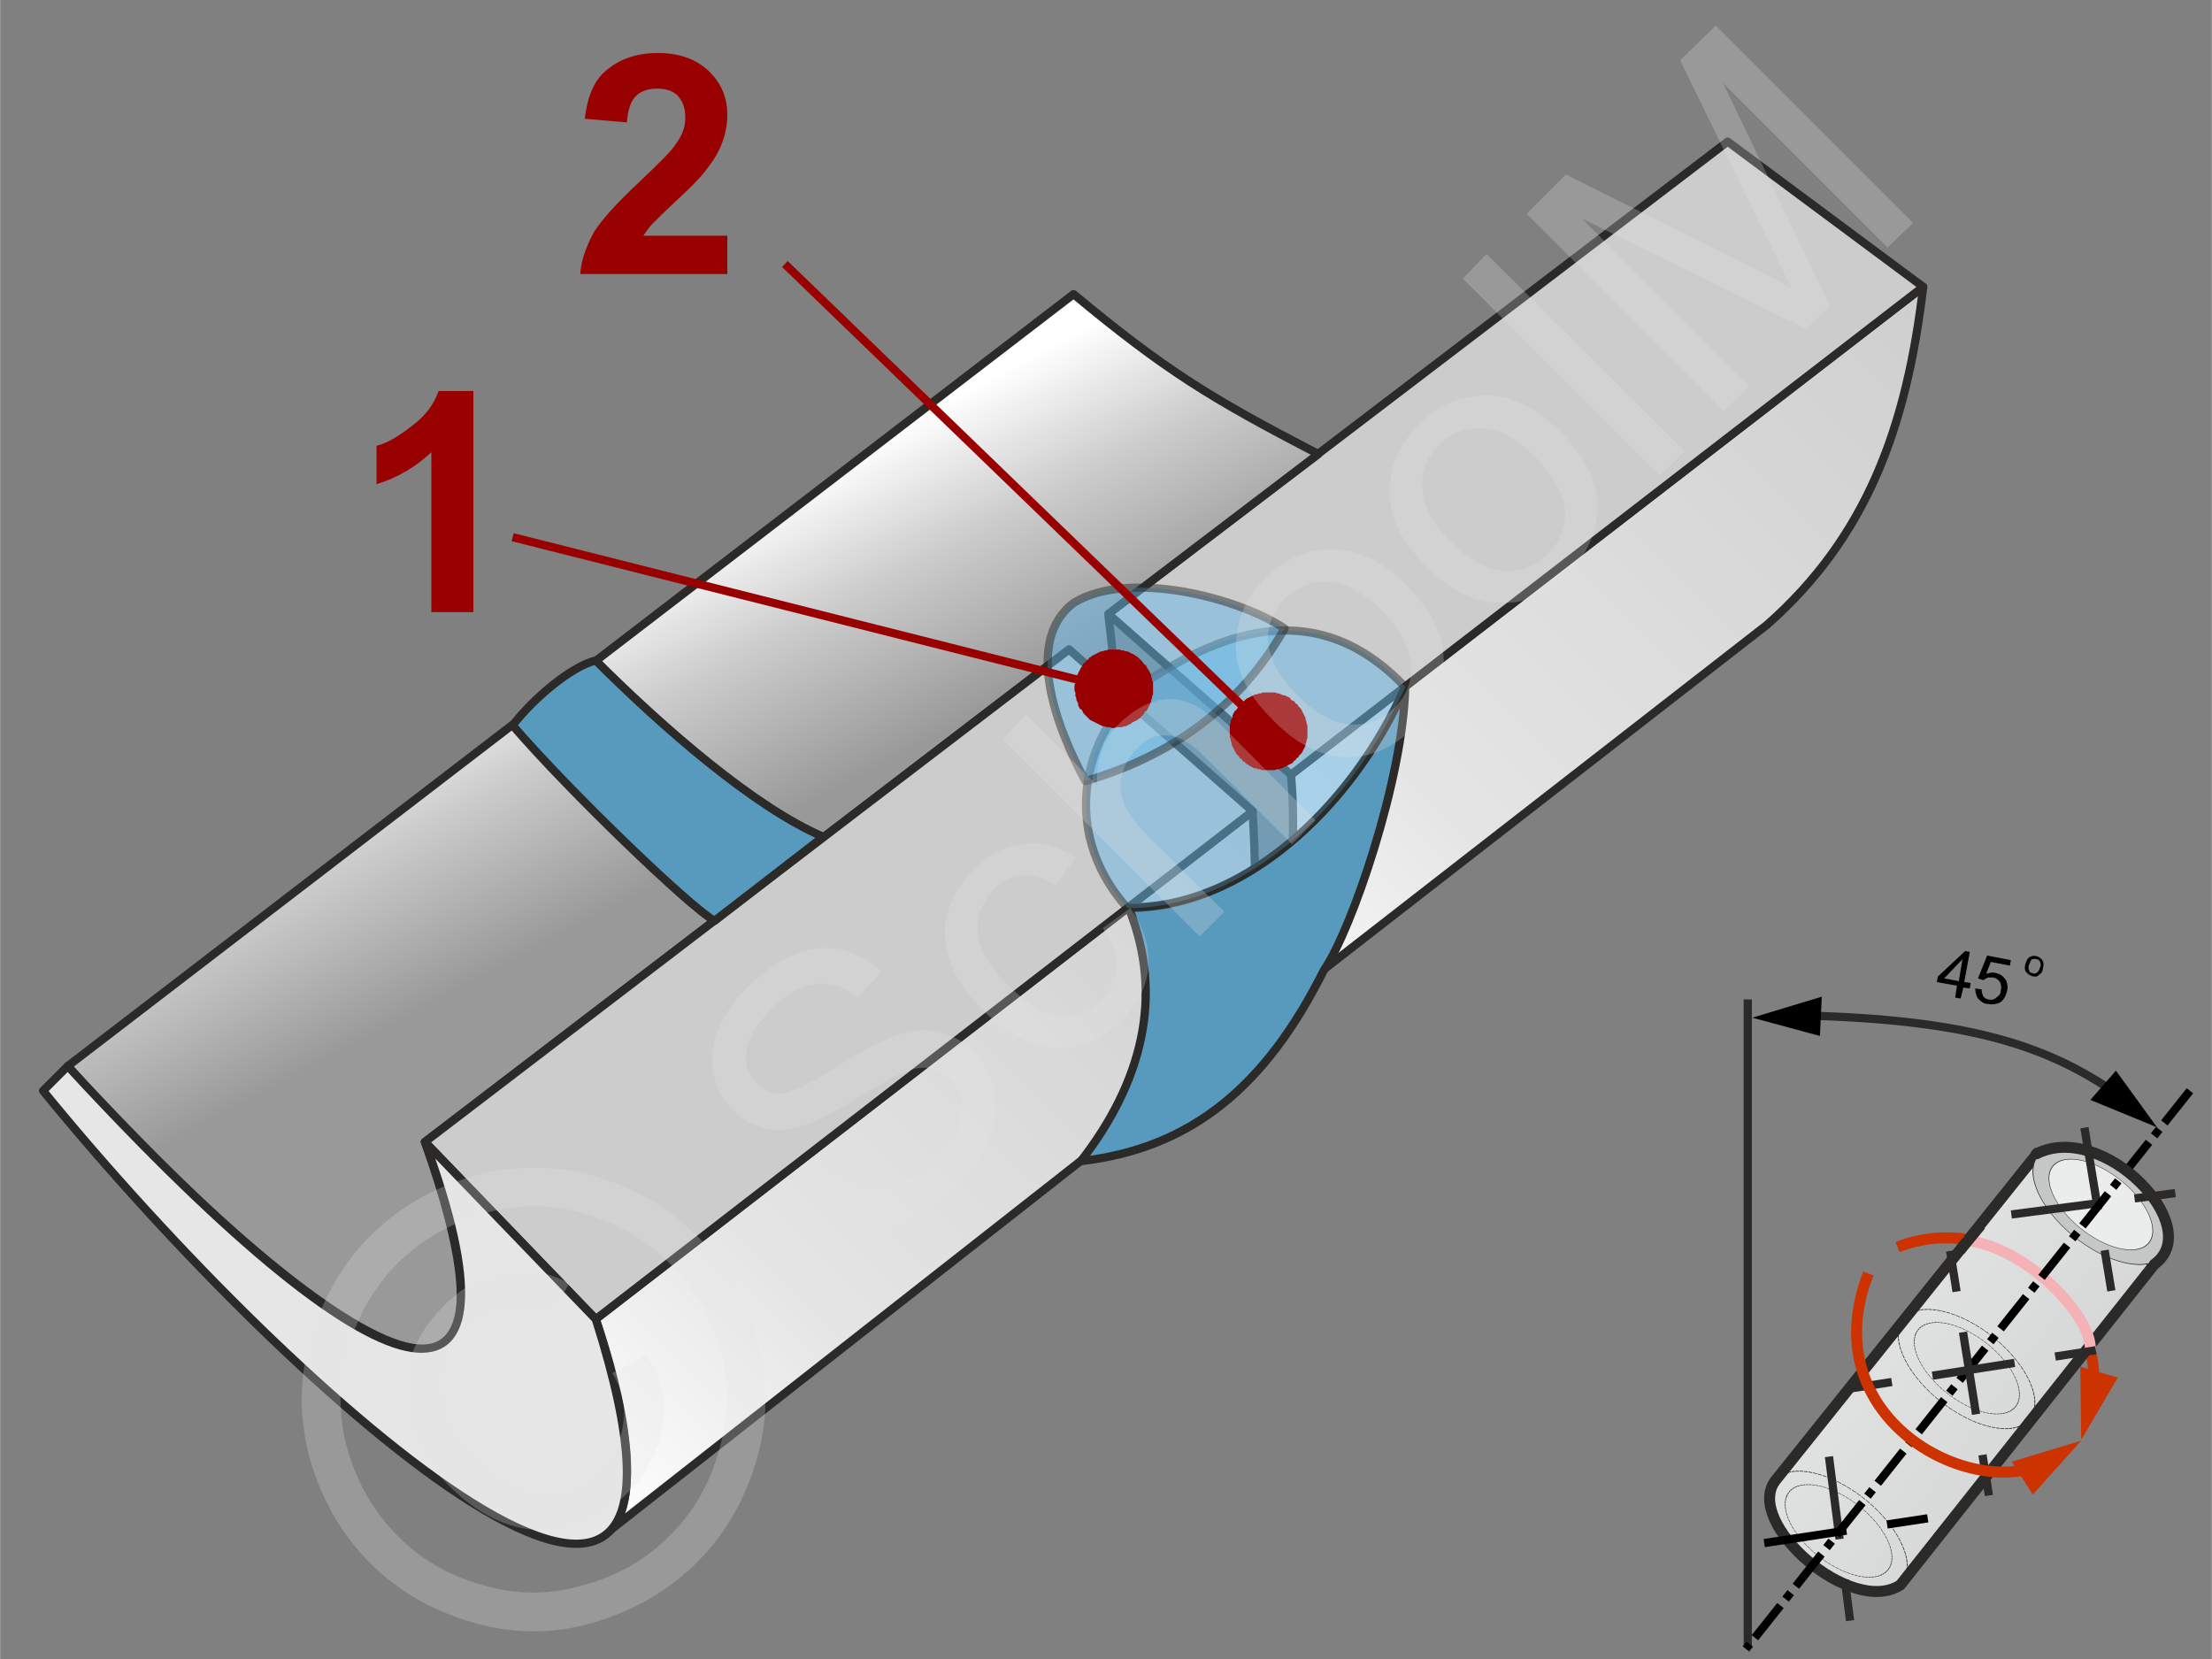
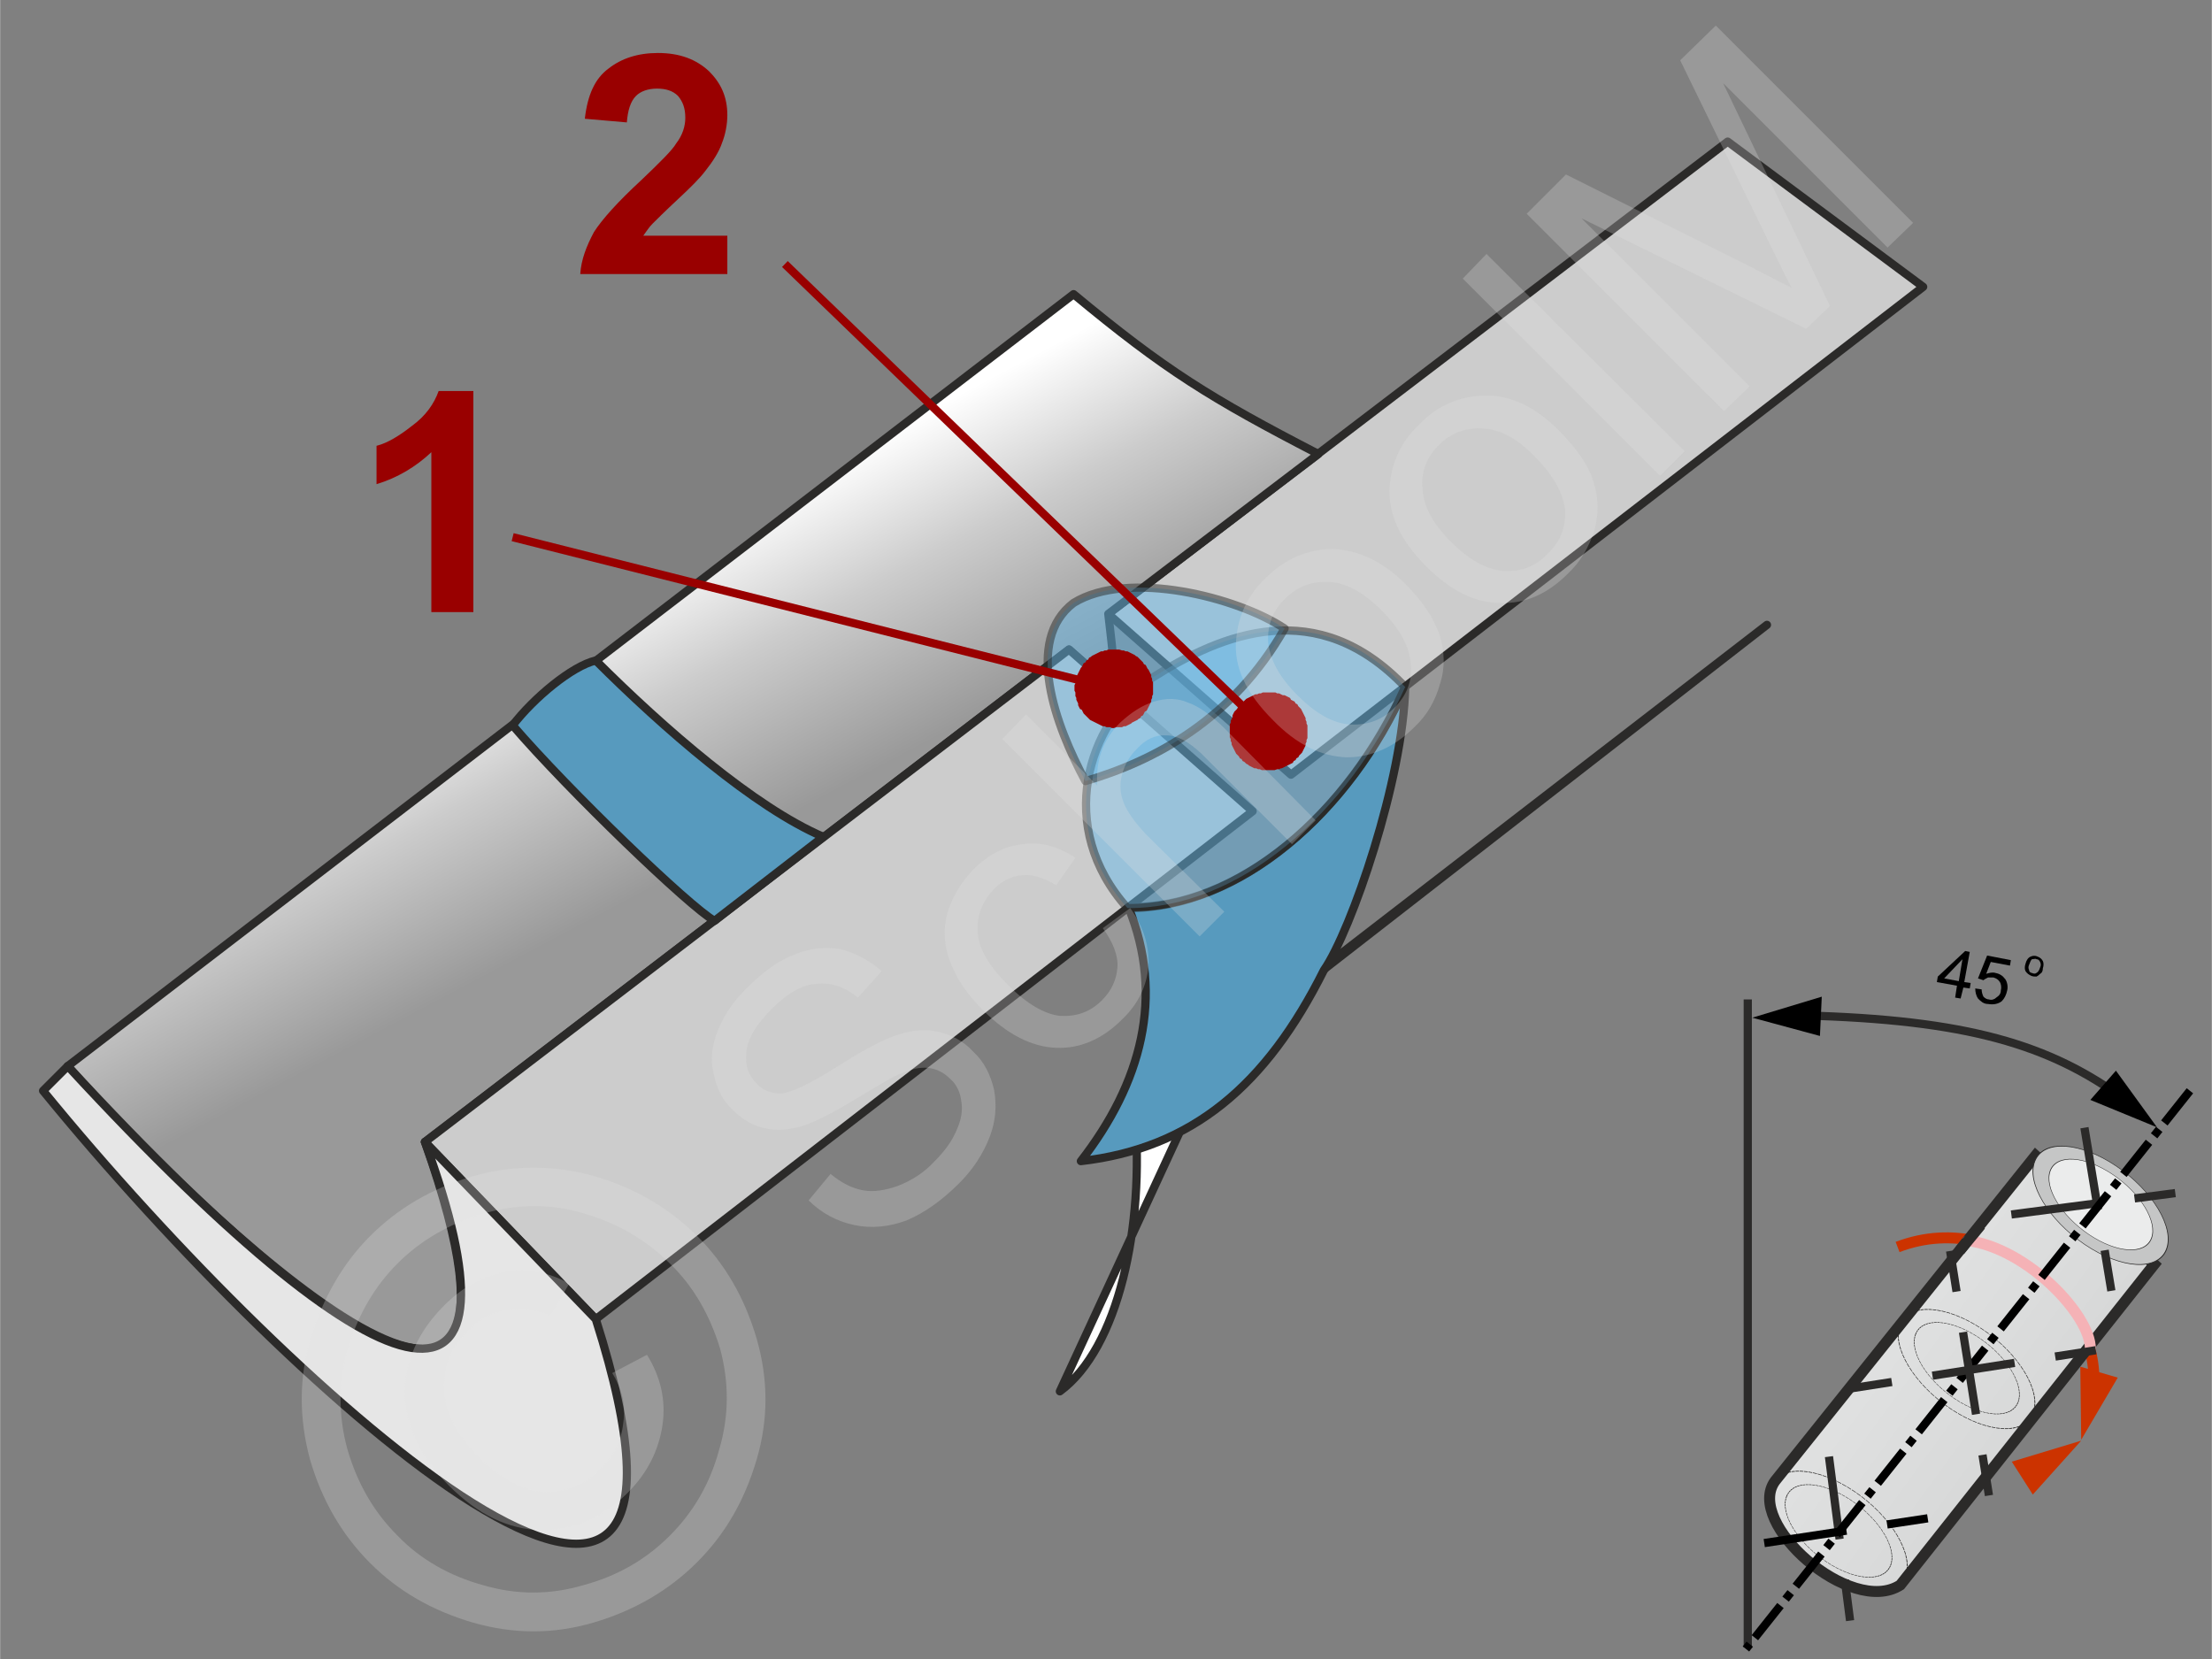
<svg xmlns="http://www.w3.org/2000/svg" xmlns:xlink="http://www.w3.org/1999/xlink" width="240px" height="180px" style="shape-rendering:geometricPrecision;text-rendering:geometricPrecision;image-rendering:optimizeQuality;fill-rule:evenodd;clip-rule:evenodd" viewBox="0 0 24.21 18.16">
  <rect x="0" y="0" width="24.21" height="18.16" fill="#808080" stroke="none" />
  <defs>
    <linearGradient id="id0" gradientUnits="userSpaceOnUse" x1="24.05" y1="17.1" x2="18.66" y2="13.17">
      <stop offset="0" style="stop-opacity:1;stop-color:#c5c6c6" />
      <stop offset="0.38" style="stop-opacity:1;stop-color:#d8d9d9" />
      <stop offset="1" style="stop-opacity:1;stop-color:#ebecec" />
    </linearGradient>
    <linearGradient id="id1" gradientUnits="userSpaceOnUse" x1="8.31" y1="9.1" x2="6.81" y2="6.27">
      <stop offset="0" style="stop-opacity:1;stop-color:#999" />
      <stop offset="0.561" style="stop-opacity:1;stop-color:#ccc" />
      <stop offset="1" style="stop-opacity:1;stop-color:white" />
    </linearGradient>
    <linearGradient id="id2" gradientUnits="userSpaceOnUse" x1="14.92" y1="9.14" x2="6.95" y2="17.1">
      <stop offset="0" style="stop-opacity:1;stop-color:#ccc" />
      <stop offset="0.702" style="stop-opacity:1;stop-color:#e5e5e5" />
      <stop offset="1" style="stop-opacity:1;stop-color:white" />
    </linearGradient>
    <linearGradient id="id3" gradientUnits="userSpaceOnUse" xlink:href="#id2" x1="22.18" y1="3.12" x2="13.55" y2="11.75" />
  </defs>
  <g id="Ebene_x0020_1">
    <g id="_655247664">
      <g>
-         <path d="M13.31 11.53l6.03 -4.69c1.09,-0.96 1.53,-2.16 1.71,-3.7l-6.92 5.34c0.11,1.25 -0.18,2.58 -0.82,3.05l0 0z" style="fill:url(#id3);stroke:#2b2a29;stroke-width:.09;stroke-linejoin:round;stroke-miterlimit:22.926" />
-         <path d="M6.59 16.82l6.51 -5.11c0.68,-0.75 0.67,-1.81 0.61,-2.83l-7.19 5.56c0.28,0.82 0.57,2.07 0.07,2.38l0 0z" style="fill:url(#id2);stroke:#2b2a29;stroke-width:.09;stroke-linejoin:round;stroke-miterlimit:22.926" />
+         <path d="M13.31 11.53l6.03 -4.69l-6.92 5.34c0.11,1.25 -0.18,2.58 -0.82,3.05l0 0z" style="fill:url(#id3);stroke:#2b2a29;stroke-width:.09;stroke-linejoin:round;stroke-miterlimit:22.926" />
        <polygon points="14.13,8.48 21.05,3.14 18.91,1.55 12.13,6.72" style="fill:#ccc;stroke:#2b2a29;stroke-width:.09;stroke-linejoin:round;stroke-miterlimit:22.926" />
        <path d="M12.13 6.72l2.3 -1.75c-1.18,-0.61 -1.68,-0.92 -2.68,-1.75l-11.01 8.45c1.38,1.57 5.6,5.62 3.91,0.83l7.05 -5.39 0.49 0.43c0.01,-0.29 -0.03,-0.55 -0.06,-0.82l0 0z" style="fill:url(#id1);stroke:#2b2a29;stroke-width:.09;stroke-linejoin:round;stroke-miterlimit:22.926" />
        <polygon points="6.52,14.44 13.71,8.88 11.7,7.11 4.65,12.5" style="fill:#ccc;stroke:#2b2a29;stroke-width:.09;stroke-linejoin:round;stroke-miterlimit:22.926" />
        <path d="M0.47 11.94c2.79,3.42 7.73,7.78 6.05,2.5l-1.87 -1.94c1.15,3.13 -0.23,3.16 -3.91,-0.83l-0.27 0.27 0 0z" style="fill:#e6e6e6;stroke:#2b2a29;stroke-width:.09;stroke-linejoin:round;stroke-miterlimit:22.926" />
        <path d="M15.38 7.52c-0.59,1.35 -1.81,2.43 -3.03,2.41 0.4,0.98 0.14,1.93 -0.52,2.78 1.22,-0.14 2.03,-0.83 2.66,-2.09 0.3,-0.43 0.87,-2.09 0.89,-3.1l0 0z" style="fill:#579abe;stroke:#2b2a29;stroke-width:.09;stroke-linejoin:round;stroke-miterlimit:22.926" />
        <path d="M15.38 7.52c-0.63,1.4 -1.83,2.43 -3.04,2.42 -0.79,-0.88 -0.45,-2.02 0.27,-2.52 0.77,-0.49 1.81,-0.91 2.77,0.1z" style="fill:#66b8e8;fill-opacity:.502;stroke:#2b2a29;stroke-width:.09;stroke-linejoin:round;stroke-miterlimit:22.926;stroke-opacity:.502" />
        <path d="M9.01 9.16c-0.75,-0.32 -1.75,-1.19 -2.49,-1.93 -0.26,0.06 -0.68,0.41 -0.91,0.71 0.61,0.71 1.94,1.99 2.21,2.14l1.19 -0.92z" style="fill:#579abe;stroke:#2b2a29;stroke-width:.09;stroke-linejoin:round;stroke-miterlimit:22.926" />
        <path d="M14.06 6.88c-0.57,1 -1.43,1.45 -2.18,1.67 -0.33,-0.61 -0.67,-1.54 -0.13,-1.95 0.6,-0.37 1.8,-0.06 2.31,0.28z" style="fill:#66b8e8;fill-opacity:.502;stroke:#2b2a29;stroke-width:.09;stroke-linejoin:round;stroke-miterlimit:22.926;stroke-opacity:.502" />
        <path d="M5.18 6.7l-0.46 0 0 -1.75c-0.17,0.16 -0.37,0.28 -0.6,0.35l0 -0.42c0.12,-0.03 0.25,-0.11 0.39,-0.22 0.15,-0.11 0.24,-0.24 0.29,-0.38l0.38 0 0 2.42z" style="fill:#900;fill-rule:nonzero" />
        <path d="M7.96 2.58l0 0.42 -1.61 0c0.01,-0.16 0.07,-0.31 0.15,-0.46 0.09,-0.14 0.26,-0.33 0.52,-0.57 0.21,-0.2 0.34,-0.33 0.38,-0.4 0.07,-0.09 0.1,-0.19 0.1,-0.28 0,-0.11 -0.03,-0.18 -0.08,-0.24 -0.06,-0.06 -0.14,-0.08 -0.23,-0.08 -0.1,0 -0.18,0.03 -0.23,0.08 -0.06,0.06 -0.09,0.16 -0.1,0.29l-0.46 -0.04c0.03,-0.26 0.11,-0.44 0.26,-0.55 0.14,-0.11 0.32,-0.17 0.54,-0.17 0.24,0 0.42,0.07 0.56,0.2 0.13,0.13 0.2,0.28 0.2,0.48 0,0.1 -0.02,0.21 -0.06,0.31 -0.03,0.09 -0.1,0.2 -0.18,0.3 -0.06,0.08 -0.16,0.18 -0.3,0.31 -0.15,0.14 -0.24,0.23 -0.28,0.27 -0.04,0.04 -0.07,0.09 -0.1,0.13l0.92 0z" style="fill:#900;fill-rule:nonzero" />
        <g>
          <line x1="5.61" y1="5.88" x2="12.19" y2="7.54" style="fill:none;fill-rule:nonzero;stroke:#900;stroke-width:.09;stroke-miterlimit:22.926" />
          <polygon id="1" points="12.3,7.12 12.3,7.12 12.32,7.13 12.34,7.13 12.36,7.14 12.38,7.15 12.4,7.16 12.42,7.17 12.43,7.18 12.45,7.19 12.47,7.21 12.48,7.22 12.5,7.24 12.51,7.25 12.52,7.27 12.54,7.28 12.55,7.3 12.56,7.32 12.57,7.33 12.58,7.35 12.59,7.37 12.6,7.39 12.6,7.41 12.61,7.43 12.61,7.45 12.62,7.47 12.62,7.49 12.62,7.51 12.62,7.53 12.62,7.56 12.62,7.58 12.62,7.6 12.61,7.62 12.61,7.64 12.61,7.64 12.6,7.66 12.6,7.68 12.59,7.7 12.58,7.72 12.57,7.74 12.56,7.76 12.55,7.78 12.53,7.79 12.52,7.81 12.51,7.83 12.49,7.84 12.48,7.86 12.46,7.87 12.45,7.88 12.43,7.89 12.41,7.9 12.39,7.91 12.38,7.92 12.36,7.93 12.34,7.94 12.32,7.95 12.3,7.95 12.28,7.96 12.26,7.96 12.24,7.96 12.22,7.96 12.19,7.97 12.17,7.97 12.15,7.96 12.13,7.96 12.11,7.96 12.09,7.95 12.09,7.95 12.07,7.95 12.05,7.94 12.03,7.93 12.01,7.92 11.99,7.91 11.97,7.9 11.95,7.89 11.93,7.88 11.92,7.87 11.9,7.85 11.89,7.84 11.87,7.82 11.86,7.81 11.85,7.79 11.84,7.77 11.82,7.76 11.81,7.74 11.8,7.72 11.8,7.7 11.79,7.68 11.78,7.66 11.78,7.64 11.77,7.62 11.77,7.6 11.77,7.58 11.76,7.56 11.76,7.54 11.76,7.52 11.76,7.5 11.77,7.48 11.77,7.45 11.78,7.43 11.78,7.43 11.78,7.41 11.79,7.39 11.8,7.37 11.81,7.35 11.82,7.33 11.83,7.31 11.84,7.3 11.85,7.28 11.86,7.26 11.88,7.25 11.89,7.23 11.91,7.22 11.92,7.2 11.94,7.19 11.95,7.18 11.97,7.17 11.99,7.16 12.01,7.15 12.03,7.14 12.05,7.13 12.07,7.13 12.09,7.12 12.11,7.12 12.13,7.11 12.15,7.11 12.17,7.11 12.19,7.11 12.21,7.11 12.23,7.11 12.25,7.11 12.28,7.12" style="fill:#900" />
        </g>
        <g>
          <line x1="8.59" y1="2.89" x2="13.89" y2="8.01" style="fill:none;fill-rule:nonzero;stroke:#900;stroke-width:.09;stroke-miterlimit:22.926" />
          <polygon id="1" points="14.18,7.7 14.18,7.7 14.2,7.71 14.21,7.73 14.23,7.75 14.24,7.76 14.25,7.78 14.26,7.8 14.27,7.82 14.28,7.84 14.29,7.86 14.29,7.88 14.3,7.9 14.3,7.92 14.31,7.94 14.31,7.96 14.31,7.98 14.31,8 14.31,8.02 14.31,8.04 14.31,8.06 14.31,8.08 14.3,8.1 14.3,8.12 14.29,8.14 14.29,8.16 14.28,8.18 14.27,8.2 14.26,8.22 14.25,8.24 14.24,8.25 14.22,8.27 14.21,8.29 14.19,8.3 14.19,8.3 14.18,8.32 14.16,8.33 14.15,8.35 14.13,8.36 14.11,8.37 14.09,8.38 14.07,8.39 14.05,8.4 14.03,8.41 14.02,8.41 14,8.42 13.98,8.42 13.95,8.43 13.93,8.43 13.91,8.43 13.89,8.43 13.87,8.43 13.85,8.43 13.83,8.43 13.81,8.43 13.79,8.42 13.77,8.42 13.75,8.41 13.73,8.41 13.71,8.4 13.69,8.39 13.67,8.38 13.66,8.37 13.64,8.36 13.62,8.34 13.6,8.33 13.59,8.31 13.59,8.31 13.57,8.3 13.56,8.28 13.54,8.26 13.53,8.25 13.52,8.23 13.51,8.21 13.5,8.19 13.49,8.17 13.48,8.15 13.48,8.13 13.47,8.11 13.47,8.09 13.46,8.07 13.46,8.05 13.46,8.03 13.46,8.01 13.46,7.99 13.46,7.97 13.46,7.95 13.46,7.93 13.47,7.91 13.47,7.89 13.48,7.87 13.49,7.85 13.49,7.83 13.5,7.81 13.51,7.79 13.52,7.78 13.54,7.76 13.55,7.74 13.56,7.72 13.58,7.71 13.58,7.71 13.59,7.69 13.61,7.68 13.63,7.66 13.64,7.65 13.66,7.64 13.68,7.63 13.7,7.62 13.72,7.61 13.74,7.6 13.76,7.6 13.78,7.59 13.8,7.59 13.82,7.58 13.84,7.58 13.86,7.58 13.88,7.58 13.9,7.58 13.92,7.58 13.94,7.58 13.96,7.58 13.98,7.59 14,7.59 14.02,7.6 14.04,7.61 14.06,7.61 14.08,7.62 14.1,7.63 14.12,7.64 14.13,7.66 14.15,7.67 14.17,7.68" style="fill:#900" />
        </g>
      </g>
      <g>
        <g id="_1652082352">
          <path d="M22.88 15.39c0.27,-0.98 -0.9,-2.2 -2.11,-1.74" style="fill:none;stroke:#c30;stroke-width:.12;stroke-miterlimit:22.926" />
          <path d="M23.58 13.84l-1.3 -1.19 -2.85 3.56c-0.34,0.46 0.83,1.49 1.37,1.14l2.78 -3.51z" style="fill:url(#id0);stroke:#2b2a29;stroke-width:.12;stroke-linecap:round;stroke-miterlimit:22.926" />
          <ellipse transform="matrix(-0.095 -0.064 0.024 -0.06 22.992 13.194)" rx="7.58" ry="7.16" style="fill:#c5c6c6;stroke:#2b2a29;stroke-width:.09;stroke-miterlimit:22.926" />
          <ellipse transform="matrix(-0.073 -0.049 0.018 -0.046 22.995 13.185)" rx="7.58" ry="7.16" style="fill:#ebecec;stroke:#2b2a29;stroke-width:.09;stroke-miterlimit:22.926" />
          <ellipse transform="matrix(-0.096 -0.064 0.024 -0.061 21.525 14.986)" rx="7.58" ry="7.16" style="fill:none;stroke:#2b2a29;stroke-width:.09;stroke-miterlimit:22.926;stroke-dasharray:.45 .09" />
          <ellipse transform="matrix(-0.074 -0.049 0.018 -0.047 21.528 14.977)" rx="7.58" ry="7.16" style="fill:none;stroke:#2b2a29;stroke-width:.09;stroke-miterlimit:22.926;stroke-dasharray:.45 .09" />
          <ellipse transform="matrix(-0.097 -0.065 0.024 -0.062 20.121 16.767)" rx="7.58" ry="7.16" style="fill:none;stroke:#2b2a29;stroke-width:.09;stroke-miterlimit:22.926;stroke-dasharray:.45 .09" />
          <ellipse transform="matrix(-0.075 -0.05 0.019 -0.047 20.124 16.758)" rx="7.58" ry="7.16" style="fill:none;stroke:#2b2a29;stroke-width:.09;stroke-miterlimit:22.926;stroke-dasharray:.45 .09" />
          <line x1="20.25" y1="17.74" x2="19.99" y2="15.72" style="fill:none;stroke:#2b2a29;stroke-width:.09;stroke-miterlimit:22.926;stroke-dasharray:.45 .45 .91 .45" />
          <line x1="21.1" y1="16.62" x2="19.25" y2="16.9" style="fill:none;stroke:#000;stroke-width:.09;stroke-miterlimit:22.926;stroke-dasharray:.45 .45 .91 .45" />
          <line x1="23.11" y1="14.13" x2="22.79" y2="12.19" style="fill:none;stroke:#2b2a29;stroke-width:.09;stroke-miterlimit:22.926;stroke-dasharray:.45 .45 .91 .45" />
          <line x1="23.81" y1="13.06" x2="21.97" y2="13.3" style="fill:none;stroke:#2b2a29;stroke-width:.09;stroke-miterlimit:22.926;stroke-dasharray:.45 .45 .91 .45" />
          <line x1="19.13" y1="18.03" x2="19.13" y2="10.94" style="fill:none;stroke:#2b2a29;stroke-width:.09;stroke-miterlimit:22.926" />
          <path d="M22.88 14.76c0,-0.36 -0.68,-1.09 -1.34,-1.18" style="fill:none;stroke:#f5b2b6;stroke-width:.12;stroke-linecap:round;stroke-miterlimit:22.926" />
          <line x1="23.97" y1="11.94" x2="19.11" y2="18.05" style="fill:none;stroke:#000;stroke-width:.09;stroke-miterlimit:22.926;stroke-dasharray:.45 .09 .09 .09" />
          <line x1="21.77" y1="16.37" x2="21.33" y2="13.6" style="fill:none;stroke:#2b2a29;stroke-width:.09;stroke-miterlimit:22.926;stroke-dasharray:.45 .45 .91 .45" />
          <line x1="22.94" y1="14.78" x2="20.18" y2="15.21" style="fill:none;stroke:#2b2a29;stroke-width:.09;stroke-miterlimit:22.926;stroke-dasharray:.45 .45 .91 .45" />
-           <path d="M22.57 15.89c-0.72,0.68 -2.78,-0.25 -2.12,-1.95" style="fill:none;stroke:#c30;stroke-width:.12;stroke-miterlimit:22.926" />
          <path d="M21.4 10.92l0.02 -0.13 -0.22 -0.04 0.01 -0.06 0.3 -0.28 0.05 0.01 -0.06 0.33 0.07 0.01 -0.01 0.06 -0.07 -0.01 -0.03 0.12 -0.06 -0.01zm0.04 -0.18l0.04 -0.24 -0.2 0.21 0.16 0.03z" style="fill:#000;fill-rule:nonzero" />
          <path id="1" d="M21.62 10.82l0.07 0.01c0,0.03 0.01,0.06 0.02,0.08 0.02,0.02 0.04,0.03 0.06,0.03 0.03,0.01 0.06,0 0.08,-0.02 0.03,-0.02 0.05,-0.04 0.05,-0.08 0.01,-0.04 0,-0.07 -0.01,-0.09 -0.02,-0.03 -0.04,-0.04 -0.07,-0.05 -0.03,0 -0.04,0 -0.06,0 -0.02,0.01 -0.04,0.02 -0.05,0.03l-0.06 -0.02 0.1 -0.25 0.26 0.05 -0.01 0.06 -0.21 -0.04 -0.05 0.13c0.03,-0.01 0.07,-0.02 0.1,-0.01 0.05,0.01 0.08,0.03 0.11,0.07 0.02,0.03 0.03,0.08 0.02,0.12 -0.01,0.05 -0.03,0.09 -0.06,0.12 -0.04,0.03 -0.09,0.04 -0.15,0.03 -0.05,0 -0.08,-0.03 -0.11,-0.06 -0.02,-0.03 -0.03,-0.07 -0.03,-0.11z" style="fill:#000;fill-rule:nonzero" />
          <path d="M22.17 10.55c0.01,-0.04 0.03,-0.07 0.06,-0.08 0.02,-0.01 0.05,-0.01 0.07,0 0.03,0.01 0.05,0.03 0.06,0.05 0.01,0.02 0.01,0.05 0,0.08 0,0.03 -0.01,0.05 -0.03,0.06 -0.01,0.01 -0.02,0.02 -0.04,0.03 -0.02,0 -0.04,0 -0.06,-0.01 -0.02,-0.01 -0.04,-0.02 -0.06,-0.05 -0.01,-0.02 -0.01,-0.05 0,-0.08zm0.04 0.01c-0.01,0.02 -0.01,0.04 0,0.06 0,0.02 0.02,0.03 0.03,0.03 0.02,0.01 0.04,0.01 0.05,0 0.02,-0.01 0.03,-0.03 0.04,-0.06 0.01,-0.02 0.01,-0.04 0,-0.06 -0.01,-0.02 -0.02,-0.03 -0.04,-0.03 -0.01,-0.01 -0.03,0 -0.05,0 -0.01,0.01 -0.02,0.03 -0.03,0.06z" style="fill:#000;fill-rule:nonzero" />
          <path d="M23.34 12.1c-0.82,-0.63 -1.7,-0.92 -3.45,-0.98" style="fill:none;stroke:#2b2a29;stroke-width:.09;stroke-miterlimit:22.926" />
          <polygon points="19.92,11.34 19.18,11.14 19.94,10.91" style="fill:#000" />
          <polygon points="23.16,11.72 23.61,12.34 22.88,12.04" style="fill:#000" />
          <polygon points="22.02,16 22.78,15.77 22.25,16.36" style="fill:#c30" />
          <polygon points="23.18,15.08 22.78,15.76 22.77,14.96" style="fill:#c30" />
          <line x1="21.68" y1="13.41" x2="21.45" y2="13.69" style="fill:none;stroke:#2b2a29;stroke-width:.12;stroke-miterlimit:22.926" />
-           <path d="M22.29 12.63c0.73,-0.37 1.86,0.8 1.29,1.21" style="fill:none;stroke:#2b2a29;stroke-width:.12;stroke-linecap:round;stroke-miterlimit:22.926" />
        </g>
        <g id="_655251168">
          <polygon points="0,0 24.21,0 24.21,18.16 0,18.16" style="fill:none" />
          <g>
            <path d="M8.85 13.14l0.24 -0.29c0.12,0.1 0.24,0.16 0.36,0.18 0.11,0.02 0.24,0 0.38,-0.05 0.15,-0.06 0.28,-0.14 0.4,-0.27 0.11,-0.11 0.19,-0.22 0.24,-0.34 0.05,-0.11 0.07,-0.22 0.05,-0.32 -0.01,-0.09 -0.05,-0.18 -0.12,-0.24 -0.07,-0.07 -0.15,-0.11 -0.24,-0.12 -0.09,-0.01 -0.19,0.01 -0.32,0.07 -0.08,0.03 -0.24,0.13 -0.49,0.28 -0.25,0.15 -0.43,0.24 -0.55,0.28 -0.16,0.05 -0.3,0.06 -0.43,0.03 -0.14,-0.03 -0.25,-0.1 -0.35,-0.2 -0.11,-0.1 -0.18,-0.24 -0.21,-0.4 -0.04,-0.15 -0.02,-0.31 0.05,-0.48 0.07,-0.17 0.18,-0.33 0.33,-0.47 0.16,-0.16 0.32,-0.28 0.5,-0.35 0.17,-0.07 0.34,-0.09 0.51,-0.06 0.16,0.04 0.31,0.12 0.45,0.24l-0.26 0.29c-0.15,-0.12 -0.3,-0.17 -0.46,-0.15 -0.15,0.01 -0.31,0.1 -0.48,0.27 -0.17,0.17 -0.27,0.33 -0.28,0.47 -0.02,0.15 0.02,0.26 0.11,0.35 0.07,0.08 0.17,0.11 0.27,0.11 0.11,-0.01 0.3,-0.1 0.59,-0.28 0.28,-0.18 0.49,-0.29 0.62,-0.34 0.18,-0.07 0.35,-0.09 0.49,-0.06 0.15,0.03 0.29,0.1 0.4,0.22 0.12,0.11 0.19,0.25 0.23,0.42 0.03,0.17 0.02,0.34 -0.05,0.52 -0.07,0.18 -0.18,0.35 -0.33,0.5 -0.2,0.2 -0.39,0.33 -0.58,0.41 -0.19,0.07 -0.38,0.09 -0.57,0.05 -0.19,-0.04 -0.36,-0.13 -0.5,-0.27zm3.22 -2.98l0.3 -0.22c0.15,0.21 0.21,0.42 0.2,0.64 -0.02,0.21 -0.11,0.41 -0.29,0.58 -0.21,0.21 -0.45,0.32 -0.72,0.31 -0.27,-0.01 -0.54,-0.15 -0.8,-0.41 -0.17,-0.17 -0.29,-0.34 -0.36,-0.53 -0.07,-0.18 -0.08,-0.36 -0.03,-0.54 0.05,-0.17 0.15,-0.33 0.28,-0.47 0.17,-0.17 0.35,-0.26 0.55,-0.28 0.19,-0.03 0.39,0.03 0.57,0.15l-0.21 0.3c-0.13,-0.08 -0.26,-0.12 -0.37,-0.11 -0.12,0.01 -0.22,0.06 -0.31,0.15 -0.13,0.14 -0.19,0.29 -0.18,0.47 0.01,0.18 0.12,0.37 0.33,0.58 0.21,0.21 0.4,0.32 0.57,0.34 0.18,0.01 0.33,-0.04 0.46,-0.17 0.11,-0.11 0.16,-0.23 0.17,-0.36 0.01,-0.13 -0.05,-0.28 -0.16,-0.43zm1.06 0.09l-2.16 -2.16 0.26 -0.27 0.78 0.78c-0.02,-0.27 0.06,-0.5 0.25,-0.69 0.12,-0.11 0.24,-0.19 0.37,-0.23 0.13,-0.04 0.26,-0.04 0.37,0.01 0.12,0.04 0.26,0.14 0.41,0.29l0.99 1 -0.26 0.26 -0.99 -0.99c-0.14,-0.13 -0.26,-0.2 -0.38,-0.2 -0.12,-0.01 -0.23,0.04 -0.33,0.15 -0.08,0.08 -0.13,0.17 -0.16,0.28 -0.03,0.11 -0.02,0.21 0.02,0.31 0.04,0.1 0.12,0.21 0.24,0.34l0.86 0.85 -0.27 0.27zm0.8 -2.37c-0.29,-0.29 -0.43,-0.58 -0.4,-0.88 0.02,-0.25 0.12,-0.48 0.32,-0.67 0.21,-0.21 0.46,-0.32 0.74,-0.32 0.27,0.01 0.54,0.13 0.79,0.38 0.2,0.2 0.32,0.39 0.38,0.57 0.05,0.17 0.06,0.35 0,0.53 -0.05,0.18 -0.14,0.34 -0.28,0.47 -0.22,0.22 -0.47,0.33 -0.74,0.33 -0.28,-0.01 -0.55,-0.14 -0.81,-0.41zm0.27 -0.27c0.2,0.2 0.39,0.31 0.58,0.32 0.19,0.01 0.35,-0.05 0.48,-0.18 0.14,-0.14 0.2,-0.3 0.18,-0.48 -0.01,-0.19 -0.12,-0.39 -0.32,-0.59 -0.2,-0.2 -0.39,-0.3 -0.57,-0.31 -0.19,-0.01 -0.35,0.05 -0.48,0.18 -0.14,0.13 -0.2,0.29 -0.19,0.48 0.02,0.19 0.12,0.38 0.32,0.58zm1.41 -1.41c-0.29,-0.29 -0.42,-0.58 -0.4,-0.88 0.02,-0.25 0.12,-0.48 0.32,-0.67 0.21,-0.22 0.46,-0.32 0.74,-0.32 0.28,0 0.54,0.13 0.79,0.38 0.2,0.2 0.33,0.39 0.38,0.56 0.06,0.18 0.06,0.36 0.01,0.54 -0.06,0.18 -0.15,0.34 -0.29,0.47 -0.22,0.22 -0.46,0.33 -0.74,0.32 -0.28,0 -0.55,-0.14 -0.81,-0.4zm0.27 -0.27c0.2,0.2 0.4,0.31 0.58,0.32 0.19,0.01 0.35,-0.05 0.48,-0.19 0.14,-0.13 0.2,-0.29 0.19,-0.48 -0.02,-0.18 -0.13,-0.38 -0.33,-0.58 -0.19,-0.2 -0.38,-0.3 -0.57,-0.31 -0.19,-0.01 -0.35,0.05 -0.48,0.18 -0.13,0.13 -0.2,0.29 -0.18,0.48 0.01,0.19 0.11,0.38 0.31,0.58zm2.29 -0.72l-2.16 -2.16 0.26 -0.27 2.17 2.16 -0.27 0.27zm0.7 -0.71l-2.16 -2.16 0.43 -0.43 2.04 1.02c0.19,0.1 0.33,0.17 0.43,0.22 -0.06,-0.11 -0.13,-0.26 -0.23,-0.46l-0.99 -2.03 0.39 -0.38 2.16 2.16 -0.28 0.27 -1.8 -1.8 1.17 2.44 -0.26 0.25 -2.46 -1.21 1.84 1.84 -0.28 0.27z" style="fill:#e6e6e6;fill-rule:nonzero;fill-opacity:.251" />
            <path d="M4.05 13.53c0.3,-0.3 0.67,-0.52 1.11,-0.65 0.44,-0.13 0.89,-0.13 1.33,-0.01 0.45,0.13 0.83,0.35 1.14,0.66 0.31,0.31 0.52,0.68 0.65,1.12 0.13,0.45 0.13,0.89 0,1.33 -0.13,0.44 -0.34,0.81 -0.65,1.12 -0.31,0.31 -0.69,0.53 -1.13,0.66 -0.44,0.13 -0.88,0.13 -1.33,0 -0.44,-0.13 -0.81,-0.34 -1.12,-0.65 -0.31,-0.31 -0.53,-0.69 -0.66,-1.14 -0.12,-0.45 -0.12,-0.89 0.01,-1.33 0.14,-0.44 0.35,-0.81 0.65,-1.11zm0.3 0.3c-0.25,0.25 -0.43,0.56 -0.54,0.92 -0.11,0.37 -0.11,0.74 -0.01,1.11 0.11,0.38 0.29,0.69 0.55,0.95 0.25,0.26 0.57,0.44 0.93,0.54 0.37,0.11 0.74,0.11 1.11,0 0.37,-0.1 0.68,-0.28 0.94,-0.54 0.26,-0.26 0.44,-0.57 0.54,-0.94 0.11,-0.37 0.11,-0.74 0.01,-1.11 -0.11,-0.36 -0.29,-0.68 -0.55,-0.93 -0.26,-0.26 -0.57,-0.44 -0.95,-0.55 -0.37,-0.11 -0.74,-0.1 -1.11,0.01 -0.36,0.11 -0.67,0.29 -0.92,0.54zm2.35 1.2l0.38 -0.2c0.15,0.24 0.21,0.5 0.17,0.77 -0.04,0.27 -0.16,0.52 -0.38,0.74 -0.28,0.28 -0.6,0.41 -0.95,0.41 -0.36,-0.01 -0.69,-0.17 -1.01,-0.49 -0.21,-0.21 -0.35,-0.43 -0.42,-0.66 -0.08,-0.23 -0.08,-0.46 -0.01,-0.69 0.06,-0.22 0.19,-0.43 0.38,-0.62 0.21,-0.21 0.44,-0.33 0.68,-0.37 0.24,-0.04 0.47,0.01 0.69,0.13l-0.21 0.35c-0.16,-0.07 -0.32,-0.09 -0.48,-0.06 -0.16,0.03 -0.3,0.1 -0.42,0.23 -0.19,0.18 -0.27,0.4 -0.26,0.64 0.01,0.25 0.14,0.5 0.38,0.74 0.24,0.24 0.48,0.37 0.71,0.38 0.24,0.01 0.45,-0.07 0.62,-0.25 0.15,-0.14 0.23,-0.31 0.25,-0.5 0.03,-0.19 -0.01,-0.37 -0.12,-0.55z" style="fill:#e6e6e6;fill-rule:nonzero;fill-opacity:.251" />
          </g>
        </g>
      </g>
    </g>
  </g>
</svg>